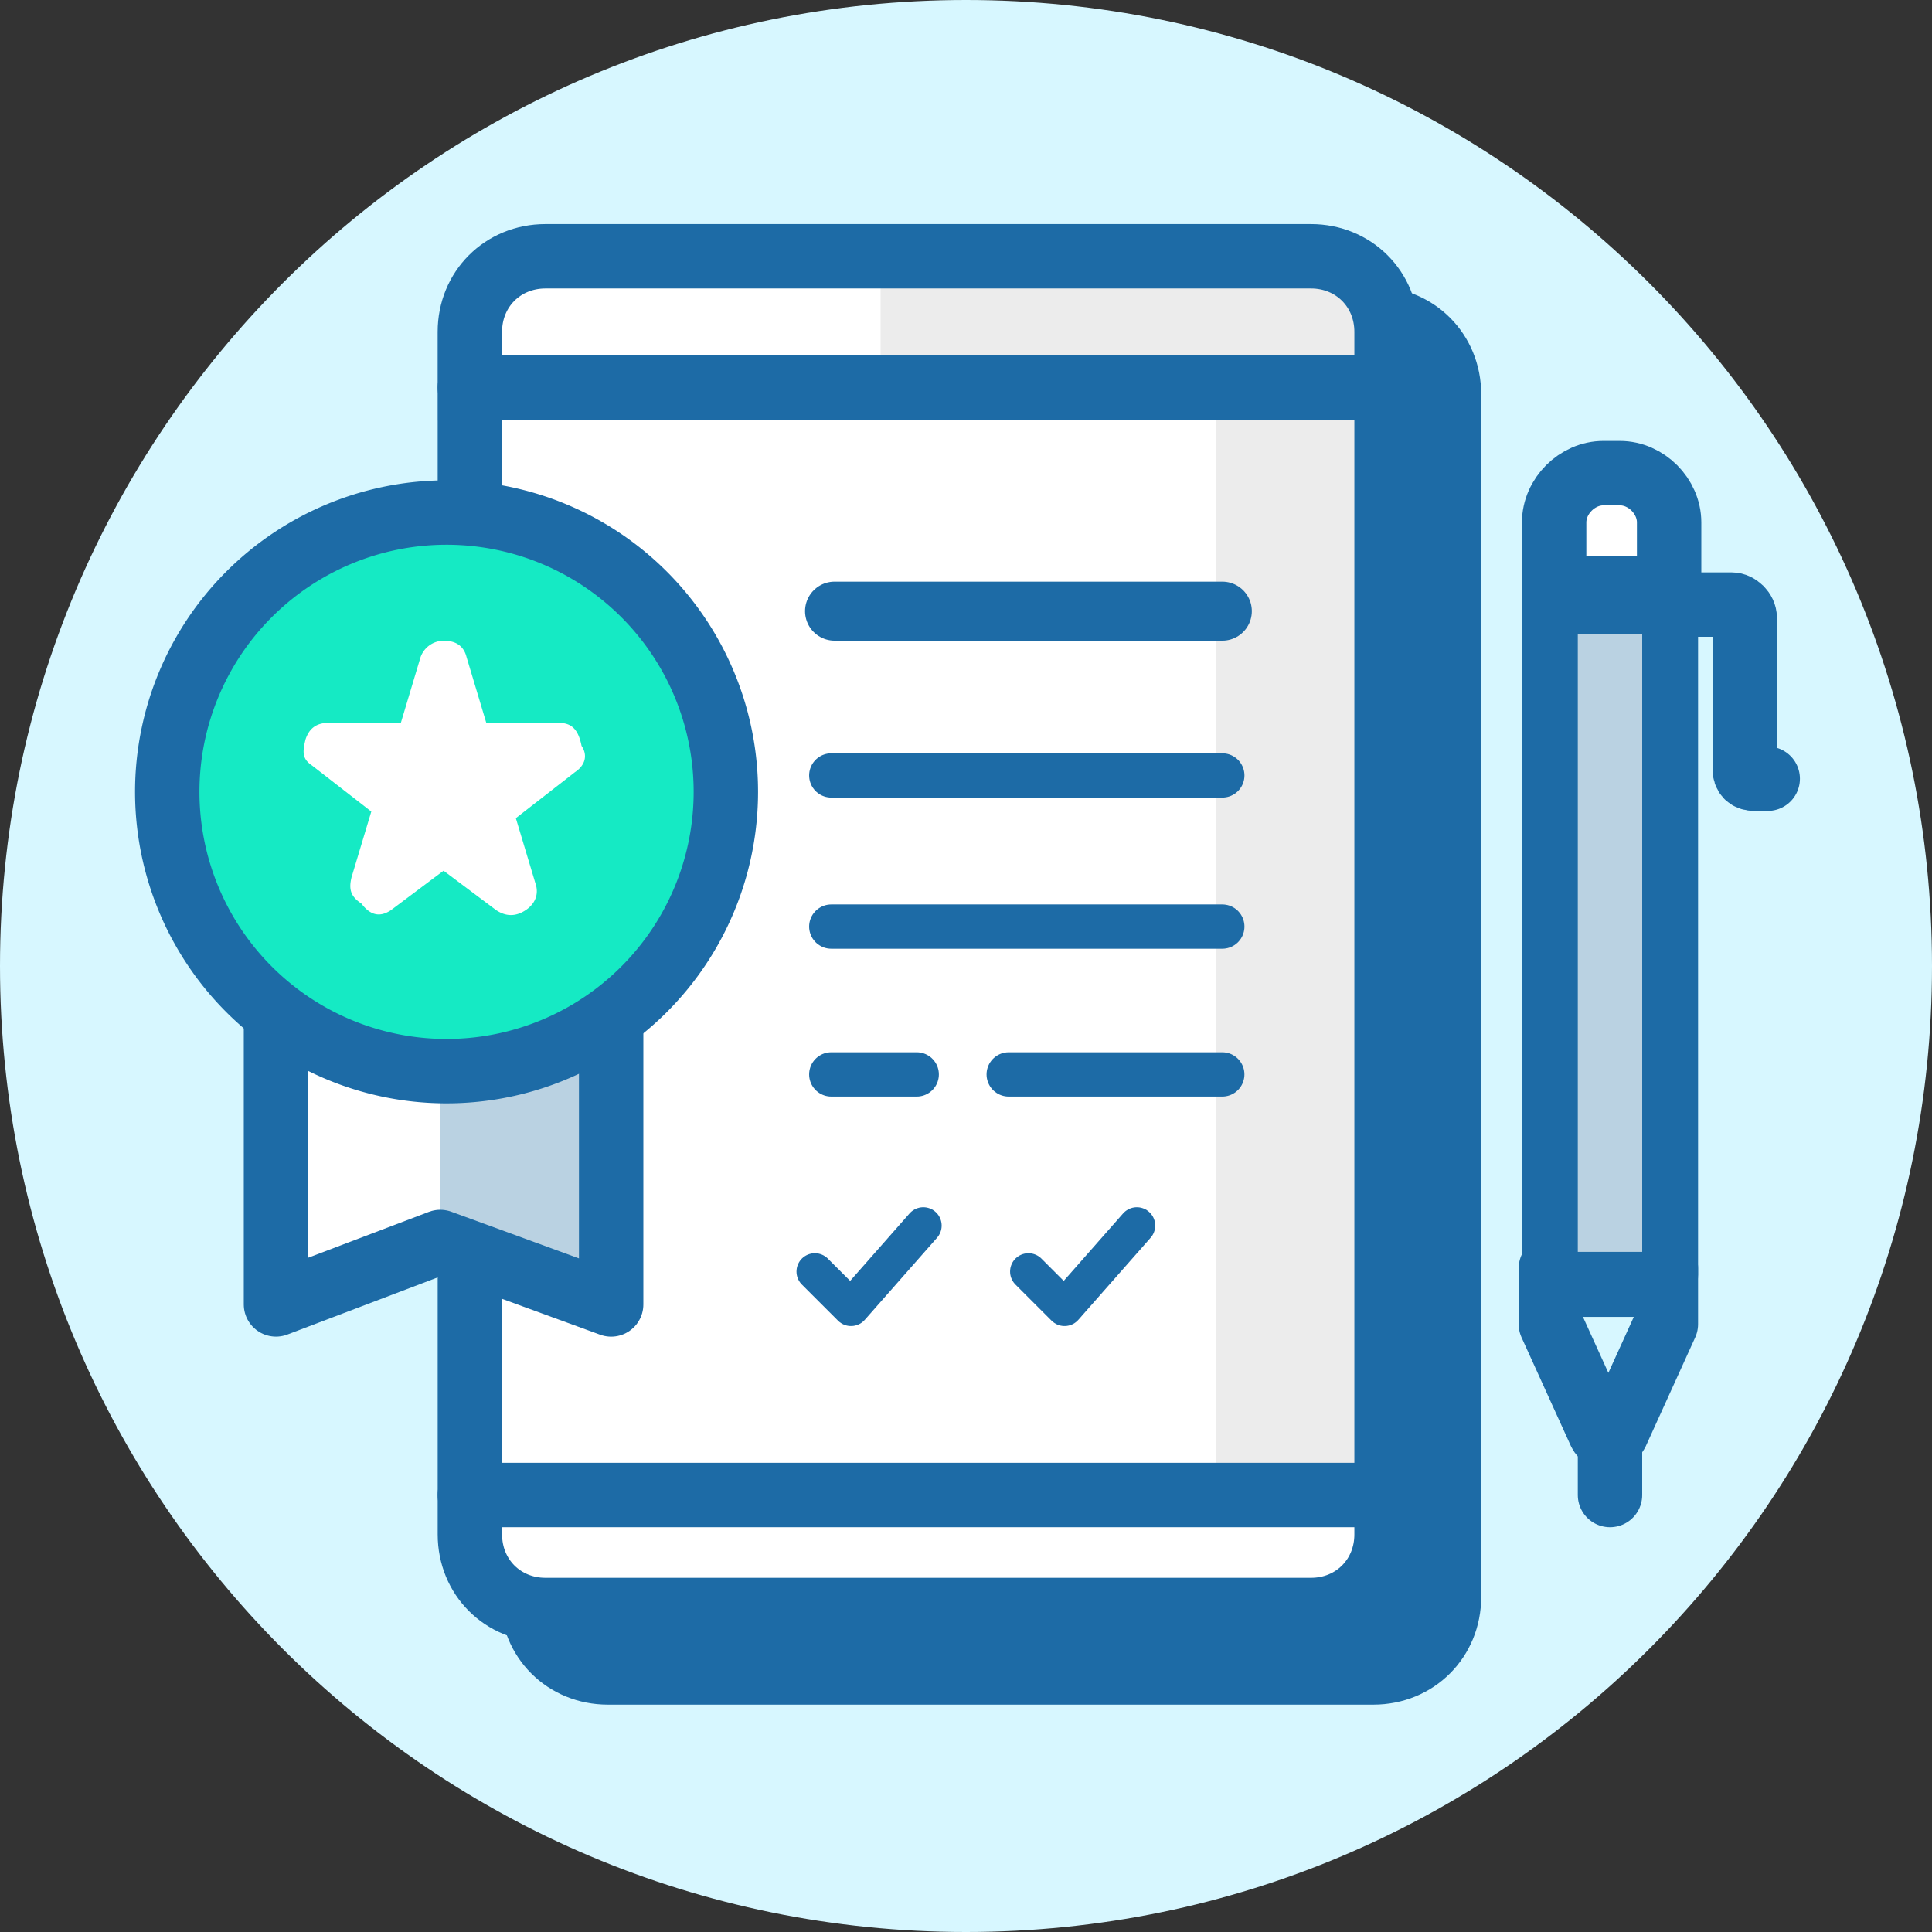
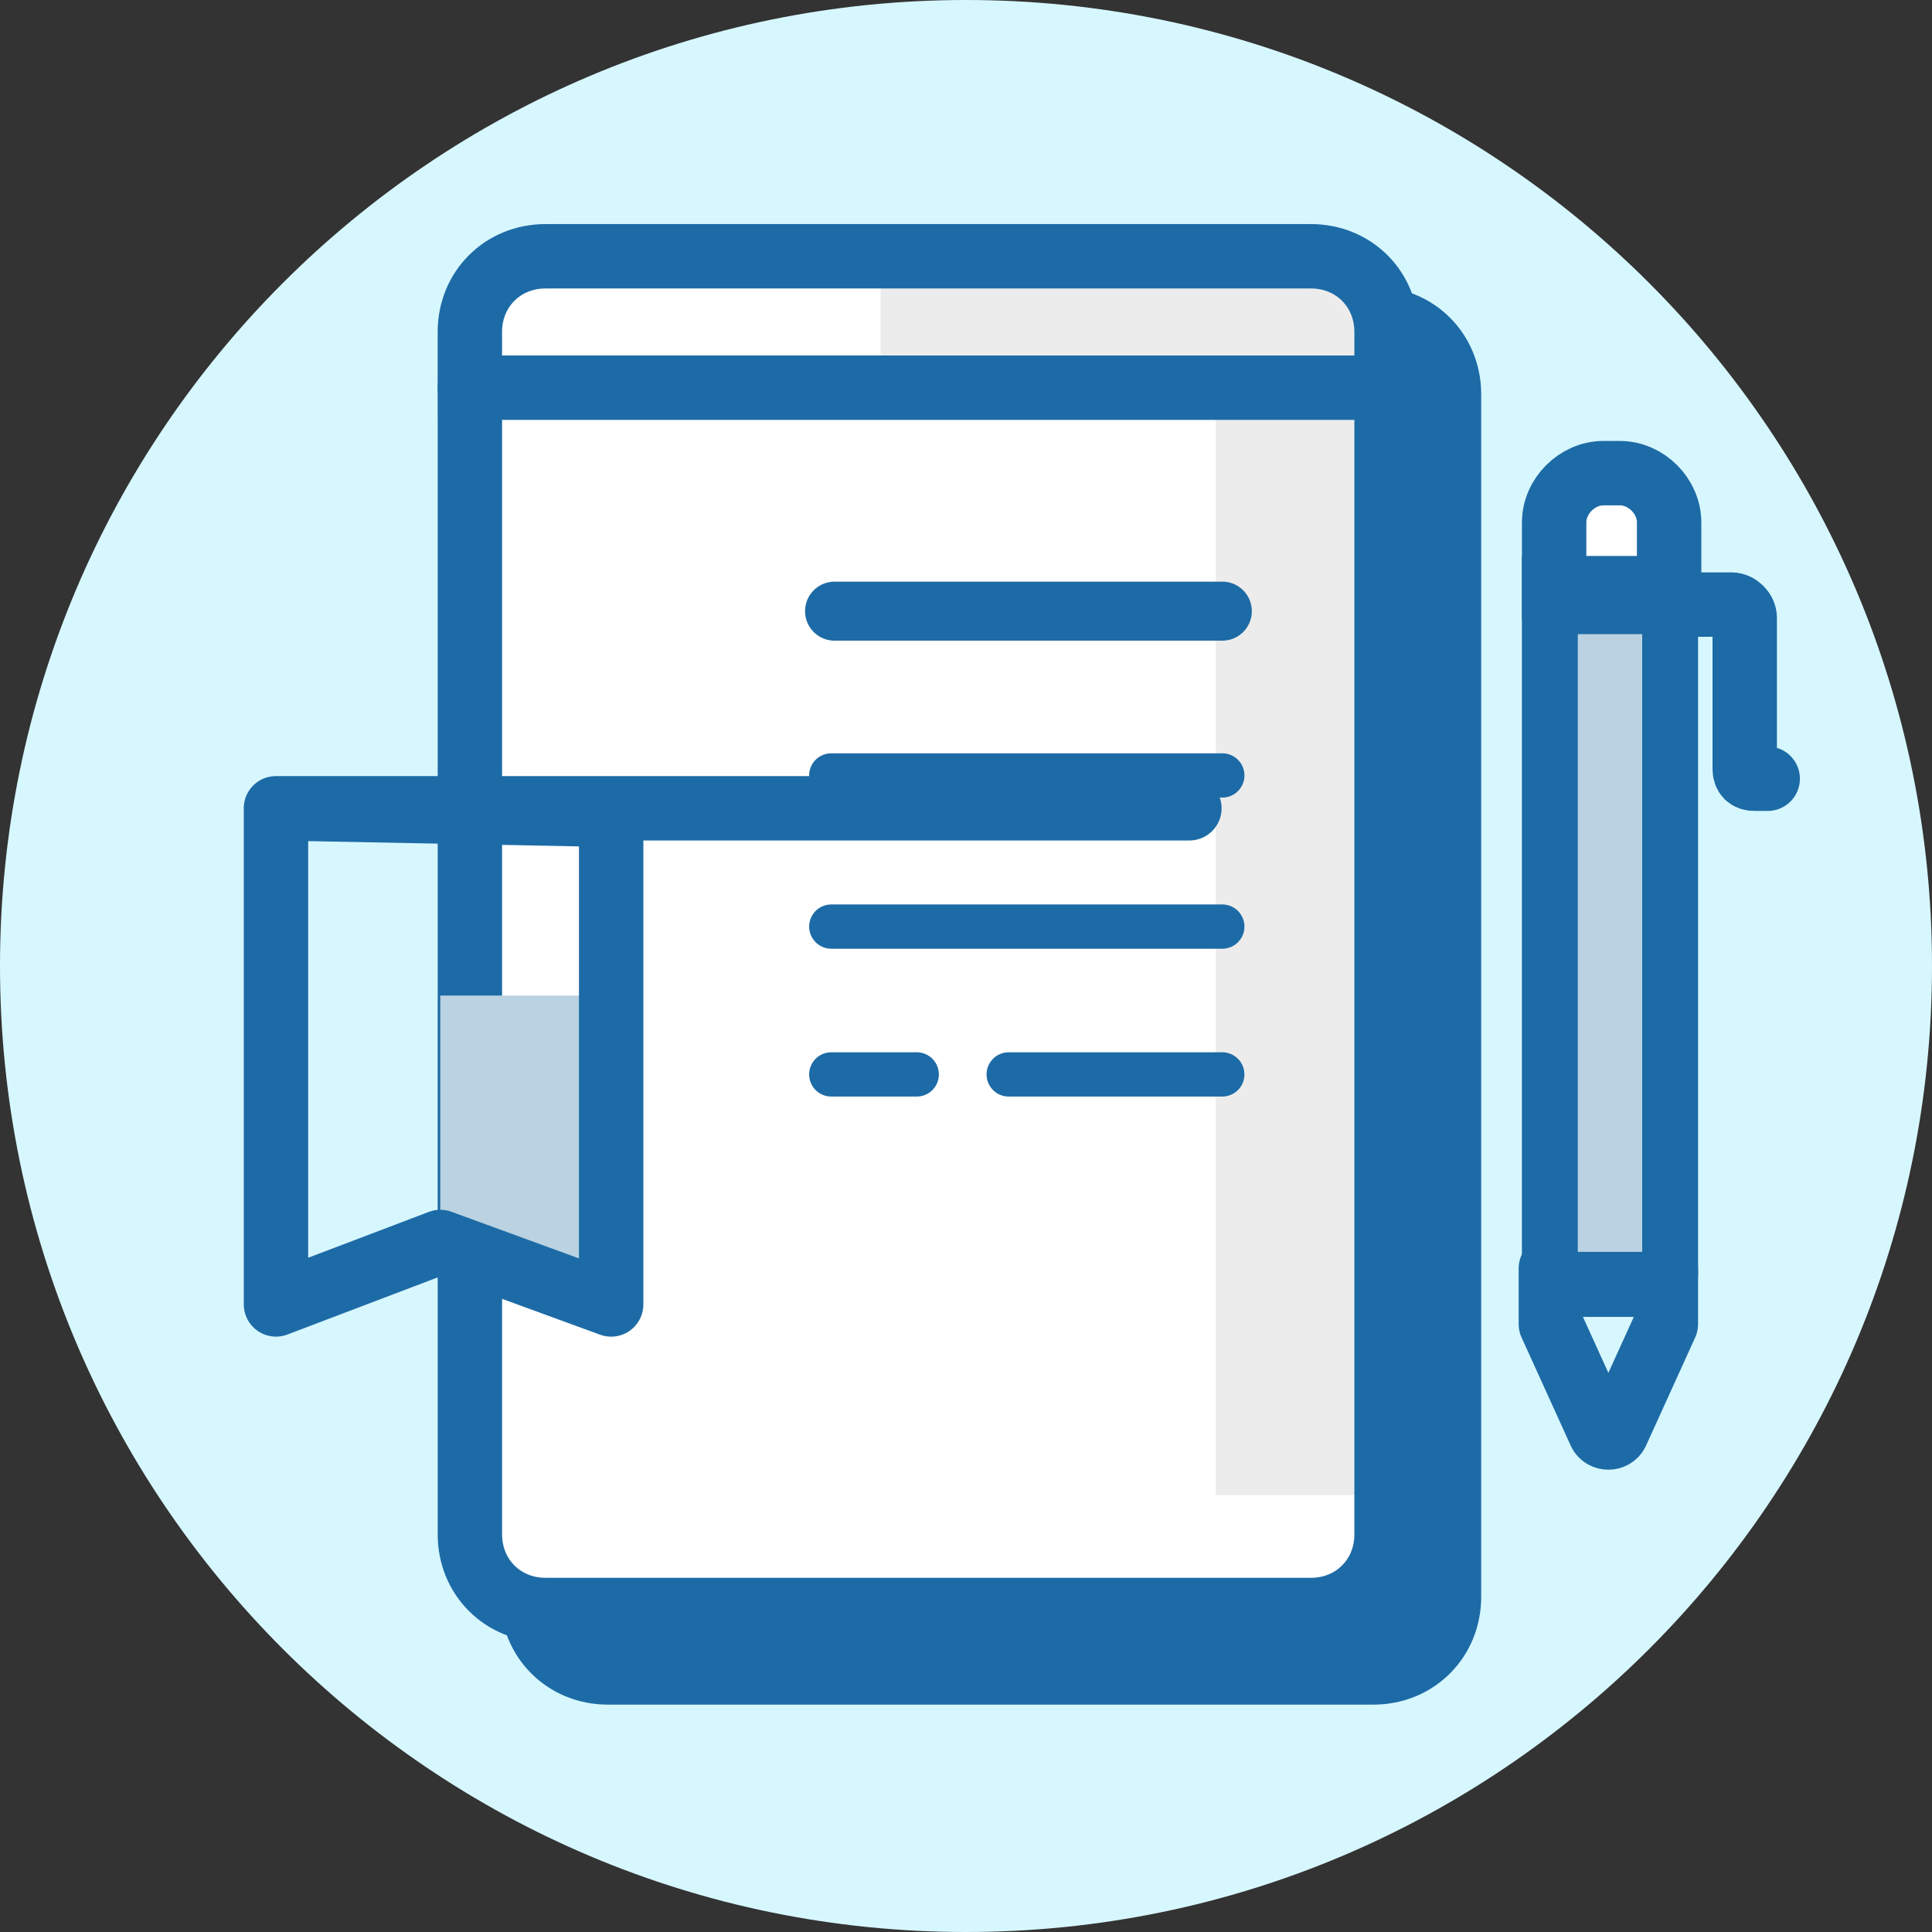
<svg xmlns="http://www.w3.org/2000/svg" width="60" height="60" viewBox="0 0 60 60" fill="none">
  <rect x="0" y="0" width="60" height="60" fill="#333333" stroke="none" />
  <path d="M30 60c16.569 0 30-13.431 30-30C60 13.431 46.569 0 30 0 13.431 0 0 13.431 0 30c0 16.569 13.431 30 30 30z" fill="#D7F7FF" />
  <path d="M16.53 15v-2.755c0-1.327 1.02-2.347 2.348-2.347h23.775c1.327 0 2.347 1.02 2.347 2.347v37.347c0 1.326-1.02 2.347-2.347 2.347H18.878c-1.327 0-2.348-1.02-2.348-2.347V14.49" fill="#1D6BA6" />
  <path d="M16.53 15v-2.755c0-1.327 1.02-2.347 2.348-2.347h23.775c1.327 0 2.347 1.02 2.347 2.347v37.347c0 1.326-1.02 2.347-2.347 2.347H18.878c-1.327 0-2.348-1.02-2.348-2.347V14.49" stroke="#1D6BA6" stroke-width="2" stroke-miterlimit="10" stroke-linejoin="round" />
  <path d="M14.592 13.061v-2.755c0-1.326 1.02-2.347 2.347-2.347h23.775c1.327 0 2.347 1.02 2.347 2.347v37.347c0 1.327-1.02 2.347-2.347 2.347H16.94c-1.327 0-2.347-1.02-2.347-2.347V42.96" fill="#fff" />
  <path d="M43.061 12.04H27.347V8.164h13.877c1.02 0 1.94.817 1.94 1.939v1.939h-.103zM43.061 12.143h-5.306v34.286h5.306V12.143z" fill="#ECECEC" />
  <path d="M25.918 18.98H37.96" stroke="#1D6BA6" stroke-width="1.833" stroke-miterlimit="10" stroke-linecap="round" />
  <path d="M25.816 24.082H37.96M25.816 28.776H37.96M25.816 33.367h2.654M31.326 33.367h6.633" stroke="#1D6BA6" stroke-width="1.375" stroke-miterlimit="10" stroke-linecap="round" />
  <path d="M14.592 13.061v-2.755c0-1.326 1.02-2.347 2.347-2.347h23.775c1.327 0 2.347 1.02 2.347 2.347v37.347c0 1.327-1.02 2.347-2.347 2.347H16.94c-1.327 0-2.347-1.02-2.347-2.347V12.551" stroke="#1D6BA6" stroke-width="2" stroke-miterlimit="10" stroke-linejoin="round" />
-   <path d="M13.673 30.918H8.571v9.592l5.102-1.938v-7.654z" fill="#fff" />
  <path d="M14.592 12.04h28.47" stroke="#1D6BA6" stroke-width="2" stroke-miterlimit="10" stroke-linecap="round" stroke-linejoin="round" />
  <path d="M18.98 30.918h-5.307v7.654l5.307 1.938v-9.592z" fill="#BAD2E2" />
-   <path d="M8.571 25.102V40.51l5.102-1.939 5.307 1.94V25.305L8.57 25.102zM14.592 46.429h28.367" stroke="#1D6BA6" stroke-width="2" stroke-miterlimit="10" stroke-linecap="round" stroke-linejoin="round" />
+   <path d="M8.571 25.102V40.51l5.102-1.939 5.307 1.94V25.305L8.57 25.102zh28.367" stroke="#1D6BA6" stroke-width="2" stroke-miterlimit="10" stroke-linecap="round" stroke-linejoin="round" />
  <path d="M51.735 18.265v21.327c0 .204-.102.306-.306.306H48.57c-.204 0-.306-.102-.306-.306V18.265h3.47z" fill="#1D6BA6" stroke="#1D6BA6" stroke-width="2" stroke-miterlimit="10" stroke-linecap="round" />
  <path d="M48.265 18.265v-2.04c0-.817.715-1.531 1.531-1.531h.51c.817 0 1.53.714 1.53 1.53v2.041h-3.57z" fill="#fff" stroke="#1D6BA6" stroke-width="2" stroke-miterlimit="10" stroke-linecap="round" />
  <path d="M51.735 39.388v1.735l-1.53 3.367c-.103.204-.409.204-.511 0l-1.53-3.367v-1.735" stroke="#1D6BA6" stroke-width="2" stroke-miterlimit="10" stroke-linecap="round" stroke-linejoin="round" />
  <path d="M51.633 18.776h2.143c.204 0 .408.204.408.408v4.694c0 .204.102.306.306.306h.408" stroke="#1D6BA6" stroke-width="2" stroke-miterlimit="10" stroke-linecap="round" />
-   <path d="M50 45.102v1.327" stroke="#1D6BA6" stroke-width="2" stroke-miterlimit="10" stroke-linecap="round" stroke-linejoin="round" />
  <path d="M50 38.878V19.694" stroke="#BAD2E2" stroke-width="2" stroke-miterlimit="10" />
-   <path d="M13.775 33.265a8.674 8.674 0 1 0 0-17.347 8.674 8.674 0 0 0 0 17.347z" fill="#15EAC4" stroke="#1D6BA6" stroke-width="2" stroke-miterlimit="10" stroke-linecap="round" />
-   <path d="m12.143 28.265 1.632-1.224 1.633 1.224c.306.204.612.204.918 0 .307-.204.409-.51.307-.816l-.613-2.04 1.837-1.43c.306-.203.408-.51.204-.816-.102-.51-.306-.714-.714-.714h-2.245l-.612-2.04c-.102-.409-.408-.511-.715-.511a.767.767 0 0 0-.714.51l-.612 2.041h-2.245c-.408 0-.612.204-.714.51-.102.408-.102.612.204.817l1.837 1.428-.613 2.04c-.102.41 0 .613.306.817.307.408.613.408.919.204z" fill="#fff" />
-   <path d="m25.306 39.49 1.123 1.122 2.245-2.55M31.939 39.49l1.122 1.122 2.245-2.55" stroke="#1D6BA6" stroke-width="1.14" stroke-miterlimit="10" stroke-linecap="round" stroke-linejoin="round" />
</svg>